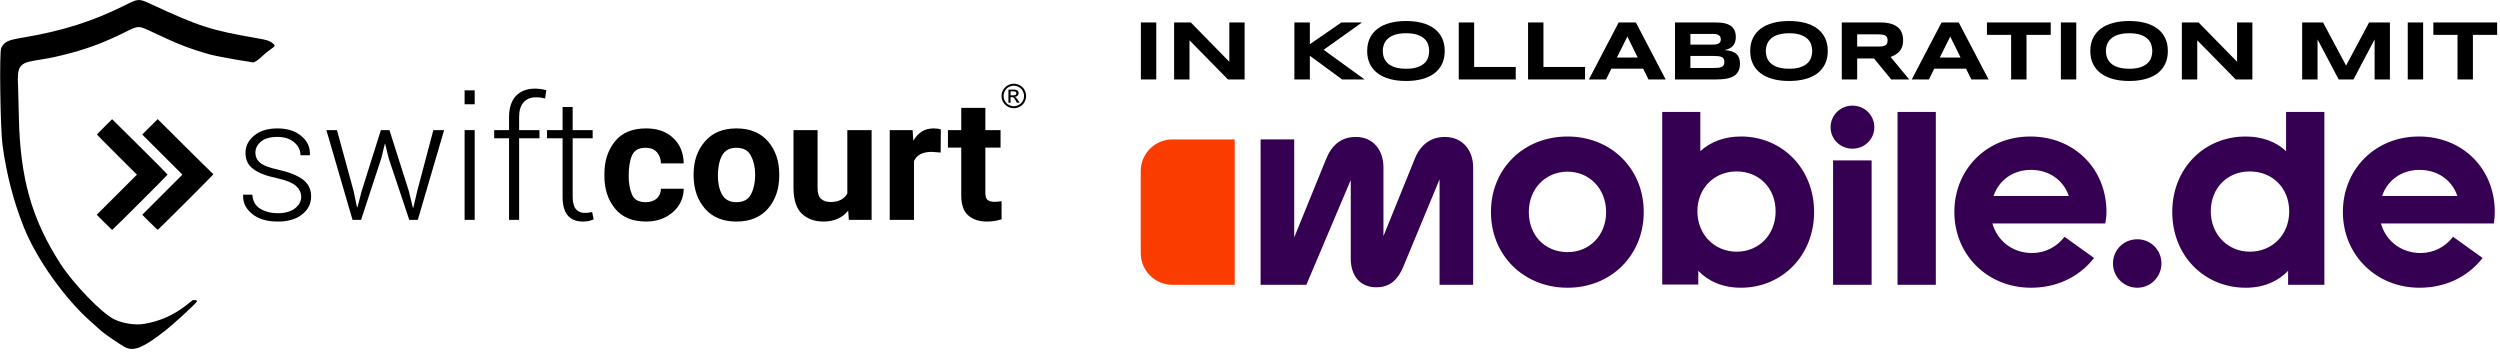
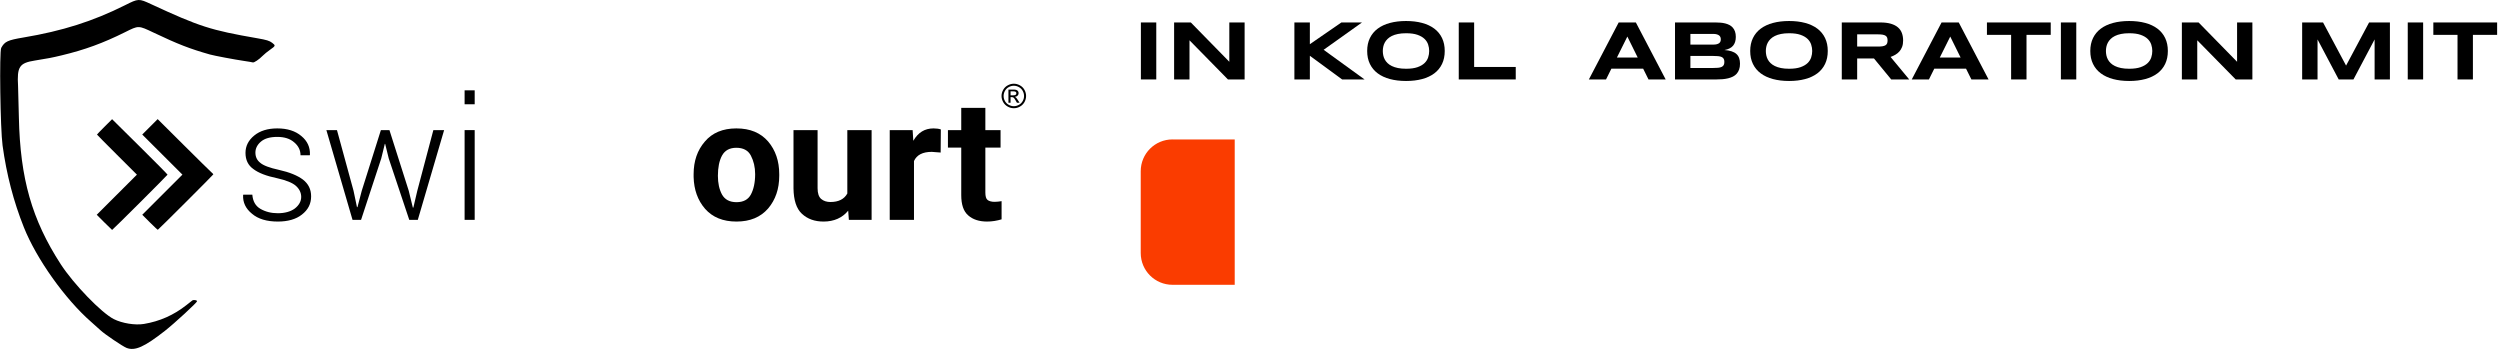
<svg xmlns="http://www.w3.org/2000/svg" width="100%" height="100%" viewBox="0 0 340 48" version="1.1" xml:space="preserve" style="fill-rule:evenodd;clip-rule:evenodd;stroke-linejoin:round;stroke-miterlimit:2;">
  <g transform="matrix(1,0,0,1,-22.563,-6.244)">
    <g transform="matrix(0.41,0,0,0.41,161.033,-7.727)">
      <g>
        <g transform="matrix(1,0,0,1,37.751,60.429)">
          <rect x="2.958" y="-18.903" width="5.104" height="18.903" style="fill-rule:nonzero;" />
          <path d="M31.836,0L19.082,-12.987L19.082,0L13.978,0L13.978,-18.903L19.522,-18.903L32.29,-5.861L32.29,-18.903L37.366,-18.903L37.366,0L31.836,0Z" style="fill-rule:nonzero;" />
          <path d="M59.007,-11.694L69.463,-18.903L76.301,-18.903L63.575,-9.837L77.154,0L69.711,0L59.007,-7.856L59.007,0L53.876,0L53.876,-18.903L59.007,-18.903L59.007,-11.694Z" style="fill-rule:nonzero;" />
        </g>
        <g transform="matrix(1,0,0,1,114.078,60.429)">
          <path d="M27.419,-9.438C27.419,-7.814 27.121,-6.381 26.525,-5.139C25.929,-3.896 25.076,-2.857 23.966,-2.022C22.856,-1.188 21.51,-0.557 19.928,-0.131C18.346,0.296 16.569,0.509 14.597,0.509C12.625,0.509 10.843,0.296 9.252,-0.131C7.661,-0.557 6.306,-1.188 5.187,-2.022C4.068,-2.857 3.206,-3.896 2.6,-5.139C1.995,-6.381 1.692,-7.814 1.692,-9.438C1.692,-11.061 1.995,-12.494 2.6,-13.737C3.206,-14.98 4.068,-16.019 5.187,-16.853C6.306,-17.688 7.661,-18.319 9.252,-18.745C10.843,-19.172 12.625,-19.385 14.597,-19.385C16.569,-19.385 18.346,-19.172 19.928,-18.745C21.51,-18.319 22.856,-17.688 23.966,-16.853C25.076,-16.019 25.929,-14.98 26.525,-13.737C27.121,-12.494 27.419,-11.061 27.419,-9.438ZM22.26,-9.438C22.26,-10.144 22.148,-10.848 21.923,-11.55C21.698,-12.251 21.299,-12.882 20.726,-13.441C20.153,-14.001 19.371,-14.455 18.38,-14.803C17.39,-15.152 16.129,-15.326 14.597,-15.326C13.57,-15.326 12.666,-15.246 11.887,-15.085C11.107,-14.925 10.433,-14.703 9.864,-14.418C9.296,-14.134 8.819,-13.801 8.434,-13.421C8.048,-13.04 7.741,-12.632 7.512,-12.196C7.282,-11.761 7.12,-11.307 7.023,-10.834C6.927,-10.362 6.879,-9.896 6.879,-9.438C6.879,-8.97 6.927,-8.498 7.023,-8.021C7.12,-7.544 7.282,-7.088 7.512,-6.652C7.741,-6.216 8.048,-5.81 8.434,-5.434C8.819,-5.058 9.296,-4.73 9.864,-4.451C10.433,-4.171 11.107,-3.951 11.887,-3.79C12.666,-3.63 13.57,-3.55 14.597,-3.55C16.129,-3.55 17.39,-3.724 18.38,-4.072C19.371,-4.421 20.153,-4.875 20.726,-5.434C21.299,-5.994 21.698,-6.624 21.923,-7.326C22.148,-8.028 22.26,-8.732 22.26,-9.438Z" style="fill-rule:nonzero;" />
          <path d="M32.069,0L32.069,-18.903L37.174,-18.903L37.174,-4.141L50.973,-4.141L50.973,0L32.069,0Z" style="fill-rule:nonzero;" />
-           <path d="M55.059,0L55.059,-18.903L60.163,-18.903L60.163,-4.141L73.962,-4.141L73.962,0L55.059,0Z" style="fill-rule:nonzero;" />
          <path d="M93.237,-3.577L82.698,-3.577L80.923,0L75.228,0L85.12,-18.903L90.815,-18.903L100.707,0L95.011,0L93.237,-3.577ZM84.528,-7.264L91.434,-7.264L87.995,-14.226L84.528,-7.264Z" style="fill-rule:nonzero;" />
          <path d="M125.361,-5.214C125.361,-4.48 125.265,-3.843 125.072,-3.302C124.88,-2.761 124.611,-2.295 124.267,-1.905C123.923,-1.516 123.511,-1.199 123.029,-0.956C122.548,-0.713 122.016,-0.521 121.433,-0.378C120.851,-0.236 120.23,-0.138 119.569,-0.083C118.909,-0.028 118.225,0 117.519,0L103.803,0L103.803,-18.903L117.272,-18.903C117.813,-18.903 118.356,-18.88 118.902,-18.834C119.448,-18.789 119.968,-18.704 120.463,-18.58C120.959,-18.456 121.42,-18.284 121.846,-18.064C122.273,-17.844 122.644,-17.555 122.96,-17.197C123.277,-16.84 123.525,-16.408 123.703,-15.904C123.882,-15.4 123.972,-14.803 123.972,-14.116C123.972,-12.886 123.669,-11.912 123.064,-11.192C122.458,-10.472 121.504,-9.993 120.202,-9.754C121.119,-9.69 121.906,-9.55 122.561,-9.335C123.217,-9.119 123.752,-8.826 124.164,-8.454C124.577,-8.083 124.88,-7.629 125.072,-7.092C125.265,-6.556 125.361,-5.93 125.361,-5.214ZM118.991,-13.304C118.991,-13.542 118.955,-13.769 118.881,-13.985C118.808,-14.2 118.675,-14.391 118.482,-14.556C118.29,-14.721 118.028,-14.854 117.698,-14.955C117.368,-15.056 116.946,-15.106 116.432,-15.106L108.907,-15.106L108.907,-11.557L116.432,-11.557C116.946,-11.557 117.368,-11.602 117.698,-11.694C118.028,-11.786 118.29,-11.91 118.482,-12.066C118.675,-12.222 118.808,-12.407 118.881,-12.623C118.955,-12.838 118.991,-13.065 118.991,-13.304ZM120.174,-5.806C120.174,-6.237 120.101,-6.583 119.954,-6.845C119.808,-7.106 119.578,-7.308 119.266,-7.45C118.955,-7.592 118.551,-7.686 118.056,-7.732C117.561,-7.778 116.969,-7.801 116.281,-7.801L108.907,-7.801L108.907,-3.797L116.281,-3.797C116.969,-3.797 117.561,-3.82 118.056,-3.866C118.551,-3.912 118.955,-4.008 119.266,-4.155C119.578,-4.302 119.808,-4.506 119.954,-4.767C120.101,-5.028 120.174,-5.375 120.174,-5.806Z" style="fill-rule:nonzero;" />
          <path d="M154.473,-9.438C154.473,-7.814 154.175,-6.381 153.578,-5.139C152.982,-3.896 152.129,-2.857 151.02,-2.022C149.91,-1.188 148.564,-0.557 146.982,-0.131C145.399,0.296 143.622,0.509 141.65,0.509C139.678,0.509 137.897,0.296 136.306,-0.131C134.714,-0.557 133.359,-1.188 132.24,-2.022C131.121,-2.857 130.259,-3.896 129.654,-5.139C129.048,-6.381 128.746,-7.814 128.746,-9.438C128.746,-11.061 129.048,-12.494 129.654,-13.737C130.259,-14.98 131.121,-16.019 132.24,-16.853C133.359,-17.688 134.714,-18.319 136.306,-18.745C137.897,-19.172 139.678,-19.385 141.65,-19.385C143.622,-19.385 145.399,-19.172 146.982,-18.745C148.564,-18.319 149.91,-17.688 151.02,-16.853C152.129,-16.019 152.982,-14.98 153.578,-13.737C154.175,-12.494 154.473,-11.061 154.473,-9.438ZM149.314,-9.438C149.314,-10.144 149.201,-10.848 148.976,-11.55C148.752,-12.251 148.353,-12.882 147.78,-13.441C147.206,-14.001 146.424,-14.455 145.434,-14.803C144.443,-15.152 143.182,-15.326 141.65,-15.326C140.623,-15.326 139.72,-15.246 138.94,-15.085C138.161,-14.925 137.486,-14.703 136.918,-14.418C136.349,-14.134 135.872,-13.801 135.487,-13.421C135.102,-13.04 134.794,-12.632 134.565,-12.196C134.336,-11.761 134.173,-11.307 134.077,-10.834C133.98,-10.362 133.932,-9.896 133.932,-9.438C133.932,-8.97 133.98,-8.498 134.077,-8.021C134.173,-7.544 134.336,-7.088 134.565,-6.652C134.794,-6.216 135.102,-5.81 135.487,-5.434C135.872,-5.058 136.349,-4.73 136.918,-4.451C137.486,-4.171 138.161,-3.951 138.94,-3.79C139.72,-3.63 140.623,-3.55 141.65,-3.55C143.182,-3.55 144.443,-3.724 145.434,-4.072C146.424,-4.421 147.206,-4.875 147.78,-5.434C148.353,-5.994 148.752,-6.624 148.976,-7.326C149.201,-8.028 149.314,-8.732 149.314,-9.438Z" style="fill-rule:nonzero;" />
          <path d="M164.227,0L159.123,0L159.123,-18.903L171.918,-18.903C173.293,-18.903 174.461,-18.761 175.419,-18.477C176.377,-18.192 177.157,-17.789 177.758,-17.266C178.359,-16.743 178.794,-16.113 179.065,-15.374C179.335,-14.636 179.471,-13.813 179.471,-12.905C179.471,-12.107 179.358,-11.41 179.134,-10.814C178.909,-10.217 178.606,-9.706 178.226,-9.28C177.845,-8.853 177.402,-8.493 176.898,-8.2C176.393,-7.906 175.862,-7.663 175.302,-7.47L181.493,0L175.522,0L169.799,-6.961L164.227,-6.961L164.227,0ZM174.311,-12.932C174.311,-13.299 174.263,-13.611 174.167,-13.868C174.071,-14.125 173.903,-14.333 173.665,-14.494C173.426,-14.654 173.108,-14.771 172.709,-14.845C172.31,-14.918 171.812,-14.955 171.216,-14.955L164.227,-14.955L164.227,-10.91L171.216,-10.91C171.812,-10.91 172.31,-10.947 172.709,-11.02C173.108,-11.093 173.426,-11.21 173.665,-11.371C173.903,-11.531 174.071,-11.74 174.167,-11.997C174.263,-12.254 174.311,-12.565 174.311,-12.932Z" style="fill-rule:nonzero;" />
          <path d="M200.341,-3.577L189.803,-3.577L188.028,0L182.332,0L192.224,-18.903L197.92,-18.903L207.812,0L202.116,0L200.341,-3.577ZM191.633,-7.264L198.539,-7.264L195.1,-14.226L191.633,-7.264Z" style="fill-rule:nonzero;" />
        </g>
        <g transform="matrix(1,0,0,1,320.923,60.429)">
          <path d="M13.551,-14.79L13.551,0L8.447,0L8.447,-14.79L0.426,-14.79L0.426,-18.903L21.586,-18.903L21.586,-14.79L13.551,-14.79Z" style="fill-rule:nonzero;" />
          <rect x="24.957" y="-18.903" width="5.104" height="18.903" style="fill-rule:nonzero;" />
          <path d="M60.438,-9.438C60.438,-7.814 60.14,-6.381 59.544,-5.139C58.948,-3.896 58.095,-2.857 56.985,-2.022C55.875,-1.188 54.529,-0.557 52.947,-0.131C51.365,0.296 49.588,0.509 47.616,0.509C45.644,0.509 43.862,0.296 42.271,-0.131C40.68,-0.557 39.324,-1.188 38.205,-2.022C37.086,-2.857 36.224,-3.896 35.619,-5.139C35.014,-6.381 34.711,-7.814 34.711,-9.438C34.711,-11.061 35.014,-12.494 35.619,-13.737C36.224,-14.98 37.086,-16.019 38.205,-16.853C39.324,-17.688 40.68,-18.319 42.271,-18.745C43.862,-19.172 45.644,-19.385 47.616,-19.385C49.588,-19.385 51.365,-19.172 52.947,-18.745C54.529,-18.319 55.875,-17.688 56.985,-16.853C58.095,-16.019 58.948,-14.98 59.544,-13.737C60.14,-12.494 60.438,-11.061 60.438,-9.438ZM55.279,-9.438C55.279,-10.144 55.167,-10.848 54.942,-11.55C54.717,-12.251 54.318,-12.882 53.745,-13.441C53.172,-14.001 52.39,-14.455 51.399,-14.803C50.409,-15.152 49.147,-15.326 47.616,-15.326C46.589,-15.326 45.685,-15.246 44.905,-15.085C44.126,-14.925 43.452,-14.703 42.883,-14.418C42.314,-14.134 41.838,-13.801 41.452,-13.421C41.067,-13.04 40.76,-12.632 40.531,-12.196C40.301,-11.761 40.138,-11.307 40.042,-10.834C39.946,-10.362 39.898,-9.896 39.898,-9.438C39.898,-8.97 39.946,-8.498 40.042,-8.021C40.138,-7.544 40.301,-7.088 40.531,-6.652C40.76,-6.216 41.067,-5.81 41.452,-5.434C41.838,-5.058 42.314,-4.73 42.883,-4.451C43.452,-4.171 44.126,-3.951 44.905,-3.79C45.685,-3.63 46.589,-3.55 47.616,-3.55C49.147,-3.55 50.409,-3.724 51.399,-4.072C52.39,-4.421 53.172,-4.875 53.745,-5.434C54.318,-5.994 54.717,-6.624 54.942,-7.326C55.167,-8.028 55.279,-8.732 55.279,-9.438Z" style="fill-rule:nonzero;" />
          <path d="M82.946,0L70.192,-12.987L70.192,0L65.088,0L65.088,-18.903L70.633,-18.903L83.4,-5.861L83.4,-18.903L88.476,-18.903L88.476,0L82.946,0Z" style="fill-rule:nonzero;" />
          <path d="M129.021,0L129.021,-13.276L122.004,0L117.107,0L110.09,-13.276L110.09,0L104.986,0L104.986,-18.903L111.92,-18.903L119.555,-4.595L127.191,-18.903L134.097,-18.903L134.097,0L129.021,0Z" style="fill-rule:nonzero;" />
          <rect x="140.013" y="-18.903" width="5.104" height="18.903" style="fill-rule:nonzero;" />
          <path d="M161.627,-14.79L161.627,0L156.523,0L156.523,-14.79L148.502,-14.79L148.502,-18.903L169.661,-18.903L169.661,-14.79L161.627,-14.79Z" style="fill-rule:nonzero;" />
        </g>
      </g>
    </g>
    <g transform="matrix(0.177,0,0,0.177,164.919,28.125)">
      <g transform="matrix(1,0,0,1,0,-110.2)">
-         <path d="M1054.27,91.46C1020.67,91.46 995.91,116.75 995.91,149.48C995.91,182.21 1021.2,207.66 1054.79,207.66C1073.66,207.66 1091.15,200.22 1103.27,184.8L1080.58,168.52C1074.52,176.32 1065.69,180.99 1055.65,180.99C1040.76,180.99 1028.98,171.8 1025.17,158.3L1111.92,158.3C1112.43,155.18 1112.6,152.59 1112.6,149.47L1112.62,149.47C1112.62,116.04 1087.86,91.45 1054.26,91.45L1054.27,91.46ZM1026.03,137.19C1030.19,124.9 1041.1,117.11 1054.78,117.11C1068.46,117.11 1079.71,124.72 1083.87,137.19L1026.03,137.19ZM952.26,72.59L952.26,102.71C944.82,95.62 933.9,91.46 921.26,91.46C889.4,91.46 864.81,115.88 864.81,149.48C864.81,183.08 889.4,207.66 921.26,207.66C935.28,207.66 946.19,202.63 953.81,194.67L953.81,205.41L981.69,205.41L981.69,72.59L952.26,72.59ZM924.37,179.96C907.57,179.96 894.41,166.8 894.41,148.96C894.41,131.12 907.06,118.3 924.37,118.3C941.68,118.3 954.67,130.95 954.67,148.96C954.67,166.97 941.69,179.96 924.37,179.96ZM837.97,207.66C827.59,207.66 819.26,199.35 819.26,188.95C819.26,178.55 827.57,170.42 837.97,170.42C848.37,170.42 856.5,178.73 856.5,188.95C856.5,199.17 848.35,207.66 837.97,207.66ZM814.25,149.48C814.25,116.05 789.32,91.46 755.73,91.46C722.14,91.46 697.37,116.75 697.37,149.48C697.37,182.21 722.66,207.66 756.25,207.66C775.12,207.66 792.61,200.22 804.73,184.8L782.04,168.52C775.98,176.32 767.15,180.99 757.11,180.99C742.22,180.99 730.44,171.8 726.63,158.3L813.38,158.3C813.9,155.18 814.24,152.59 814.24,149.47L814.25,149.48ZM727.48,137.19C731.64,124.9 742.55,117.11 756.23,117.11C769.91,117.11 781.16,124.72 785.32,137.19L727.48,137.19ZM653.71,72.59L653.71,205.41L683.14,205.41L683.14,72.59L653.71,72.59ZM619.08,100.82C609.56,100.82 602.28,93.38 602.28,84.36C602.28,75.34 609.56,67.74 619.08,67.74C628.6,67.74 635.88,75.18 635.88,84.36C635.88,93.54 628.44,100.82 619.08,100.82ZM633.81,205.41L604.2,205.41L604.2,109.83L633.81,109.83L633.81,205.41ZM533.36,91.46C520.54,91.47 509.98,95.62 502.19,102.72L502.19,72.58L472.92,72.58L472.92,205.22L500.62,205.22L500.62,194.66C508.24,202.63 519.33,207.65 533.35,207.65C565.2,207.65 589.62,182.72 589.62,149.47C589.62,116.22 565.21,91.45 533.35,91.45L533.36,91.46ZM530.08,179.96C513.1,179.96 499.94,166.8 499.94,148.96C499.94,131.12 512.94,118.3 530.08,118.3C547.22,118.3 560.04,130.95 560.04,148.96C560.04,166.97 547.22,179.96 530.08,179.96ZM400.2,91.46C366.77,91.46 341.32,115.88 341.32,149.48C341.32,183.08 366.79,207.66 400.2,207.66C433.61,207.66 458.72,182.73 458.72,149.48C458.72,116.23 433.63,91.46 400.2,91.46ZM400.2,180.3C383.04,180.3 370.41,167.66 370.41,149.48C370.41,131.3 383.58,118.48 400.2,118.48C416.82,118.48 429.81,131.47 429.81,149.48C429.81,167.49 416.99,180.3 400.2,180.3ZM327.64,115.18C327.64,102.37 319.85,91.8 305.81,91.8C295.25,91.8 287.1,97.69 282.78,108.6L258.72,167.99L258.72,115.18C258.72,102.37 251.28,91.8 237.42,91.8C225.99,91.8 218.89,98.38 214.73,108.6L190.14,169.03L190.14,93.71L164.33,93.71L164.33,205.4L199.48,205.4L233.6,124.87L233.6,185.48C233.6,198.12 240.52,207.31 253.17,207.31C264.08,207.31 269.97,201.07 273.95,191.56L301.83,124.37L301.83,205.41L327.64,205.41L327.64,115.18Z" style="fill:rgb(53,0,81);fill-rule:nonzero;" />
-       </g>
+         </g>
      <g transform="matrix(1,0,0,1,0,-110.2)">
        <path d="M96.64,93.72L144.44,93.72L144.44,205.41L96.64,205.41C83.14,205.41 72.22,194.5 72.22,180.99L72.22,118.12C72.22,104.62 83.13,93.7 96.64,93.7L96.64,93.72Z" style="fill:rgb(250,60,0);fill-rule:nonzero;" />
      </g>
    </g>
    <g transform="matrix(0.292,0,0,0.292,43.439,5.64)">
      <g id="path3824" transform="matrix(1,0,0,1,-744.93,0)">
        <path d="M732.376,164.102C730.607,163.408 722.309,157.807 720.336,155.975C719.31,155.022 717.326,153.244 715.925,152.023C703.788,141.437 690.449,122.703 684.577,107.994C679.757,95.921 676.5,83.42 674.634,69.84C673.578,62.155 673.081,26.075 674.008,24.366C675.61,21.409 676.99,20.765 684.388,19.525C702.531,16.483 716.781,11.955 731.647,4.508C737.959,1.345 738.062,1.341 743.77,3.986C766.394,14.471 771.548,16.126 793.338,19.9C797.627,20.643 798.92,21.041 800.207,22.016C801.86,23.268 801.811,23.437 799.284,25.192C798.031,26.063 796.416,27.385 795.696,28.128C794.104,29.774 791.731,31.354 791.172,31.14C790.949,31.055 789.166,30.751 787.211,30.465C782.821,29.824 773.165,28.005 771.219,27.452C761.754,24.764 756.43,22.695 744.91,17.228C737.843,13.874 738.059,13.877 731.692,17.05C721.437,22.16 712.959,25.258 702.107,27.861C697.595,28.944 695.746,29.301 689.673,30.264C682.457,31.408 681.311,33.148 681.849,42.135C681.91,43.141 682.08,49.727 682.229,56.771C682.829,85.235 688.291,104.394 701.712,125.108C707.725,134.389 720.686,147.794 726.456,150.7C730.347,152.659 736.399,153.628 740.489,152.945C747.823,151.722 754.349,148.829 760.219,144.201C761.424,143.25 762.672,142.27 762.992,142.022C763.56,141.583 765.225,141.842 765.225,142.37C765.226,142.969 754.687,152.678 750.307,156.113C740.653,163.684 736.28,165.632 732.376,164.102ZM722.021,105.631L718.492,102.103L727.848,92.755L737.204,83.408L727.906,74.144C722.793,69.049 718.609,64.816 718.609,64.738C718.609,64.659 720.192,63.016 722.128,61.087L725.647,57.579L738.557,70.358C745.658,77.386 751.467,83.26 751.467,83.411C751.467,83.658 725.9,109.16 725.653,109.16C725.596,109.16 723.962,107.572 722.021,105.631ZM743.226,105.627L739.696,102.098L758.404,83.407L749.044,74.068L739.684,64.728L743.279,61.137L746.875,57.547L758.857,69.468C765.447,76.026 771.281,81.768 771.821,82.229C772.361,82.69 772.803,83.158 772.803,83.268C772.803,83.477 747.268,108.974 746.942,109.09C746.84,109.126 745.168,107.568 743.226,105.627Z" style="fill-rule:nonzero;" />
      </g>
      <g transform="matrix(1,0,0,1,-744.93,0)">
        <g>
          <g>
            <path d="M1145.63,41.059C1146.59,41.059 1147.52,41.307 1148.44,41.803C1149.35,42.283 1150.07,42.996 1150.58,43.91C1151.09,44.823 1151.34,45.768 1151.34,46.775C1151.34,47.751 1151.09,48.696 1150.6,49.61C1150.08,50.508 1149.38,51.221 1148.47,51.716C1147.57,52.227 1146.62,52.475 1145.63,52.475C1144.64,52.475 1143.69,52.227 1142.79,51.716C1141.88,51.221 1141.18,50.508 1140.66,49.61C1140.17,48.696 1139.9,47.751 1139.9,46.775C1139.9,45.768 1140.17,44.823 1140.68,43.91C1141.19,42.996 1141.91,42.283 1142.82,41.803C1143.74,41.307 1144.67,41.059 1145.63,41.059ZM1145.63,42.004C1144.82,42.004 1144.05,42.206 1143.29,42.624C1142.53,43.027 1141.94,43.615 1141.5,44.39C1141.07,45.149 1140.87,45.939 1140.87,46.775C1140.87,47.596 1141.07,48.386 1141.49,49.129C1141.91,49.888 1142.5,50.477 1143.26,50.895C1144.02,51.313 1144.81,51.53 1145.63,51.53C1146.45,51.53 1147.24,51.313 1148,50.895C1148.76,50.477 1149.35,49.888 1149.77,49.129C1150.19,48.386 1150.39,47.596 1150.39,46.775C1150.39,45.939 1150.18,45.149 1149.76,44.39C1149.32,43.615 1148.73,43.027 1147.97,42.624C1147.21,42.206 1146.44,42.004 1145.63,42.004ZM1143.12,49.919L1143.12,43.786L1145.24,43.786C1145.96,43.786 1146.48,43.832 1146.81,43.956C1147.13,44.064 1147.38,44.266 1147.59,44.545C1147.77,44.823 1147.86,45.133 1147.86,45.443C1147.86,45.892 1147.71,46.279 1147.38,46.62C1147.06,46.945 1146.64,47.131 1146.11,47.178C1146.33,47.271 1146.5,47.379 1146.64,47.503C1146.89,47.751 1147.18,48.154 1147.54,48.727L1148.3,49.919L1147.07,49.919L1146.53,48.959C1146.11,48.2 1145.75,47.72 1145.49,47.519C1145.32,47.379 1145.06,47.317 1144.7,47.317L1144.11,47.317L1144.11,49.919L1143.12,49.919ZM1144.11,46.465L1145.32,46.465C1145.89,46.465 1146.3,46.388 1146.5,46.202C1146.72,46.032 1146.81,45.815 1146.81,45.536C1146.81,45.35 1146.76,45.18 1146.67,45.04C1146.56,44.901 1146.42,44.792 1146.24,44.715C1146.07,44.653 1145.72,44.607 1145.24,44.607L1144.11,44.607L1144.11,46.465Z" style="fill-rule:nonzero;" />
          </g>
        </g>
        <g>
          <g>
            <path d="M813.724,93.779C813.724,91.8 812.849,90.058 811.257,88.633C809.665,87.208 806.72,86.02 802.501,85.07C797.487,84.041 793.825,82.616 791.437,80.795C788.97,79.053 787.776,76.52 787.776,73.274C787.776,70.107 789.129,67.415 791.835,65.199C794.542,62.982 798.123,61.874 802.581,61.874C807.277,61.874 811.018,63.061 813.804,65.436C816.59,67.732 817.943,70.661 817.784,74.145L817.704,74.382L813.406,74.382C813.406,72.086 812.451,70.028 810.461,68.365C808.471,66.624 805.844,65.832 802.581,65.832C799.238,65.832 796.691,66.545 794.94,68.049C793.268,69.474 792.393,71.216 792.393,73.116C792.393,75.095 793.109,76.678 794.621,77.866C796.054,79.132 798.999,80.241 803.377,81.191C808.312,82.299 811.973,83.803 814.52,85.703C817.067,87.683 818.341,90.216 818.341,93.541C818.341,97.025 816.908,99.796 814.043,102.012C811.257,104.229 807.436,105.258 802.82,105.258C797.726,105.258 793.666,104.071 790.801,101.616C787.856,99.241 786.502,96.312 786.662,92.987L786.741,92.75L790.96,92.75C791.199,95.758 792.393,97.975 794.701,99.321C797.009,100.666 799.715,101.379 802.82,101.379C806.163,101.379 808.869,100.587 810.779,99.162C812.69,97.658 813.724,95.837 813.724,93.779Z" style="fill-rule:nonzero;" />
          </g>
          <g>
            <path d="M838.103,90.929L839.695,98.529L839.933,98.529L841.923,90.929L850.838,62.665L854.818,62.665L863.812,90.929L865.722,98.766L865.961,98.766L867.792,90.929L875.274,62.665L880.289,62.665L868.031,104.467L864.051,104.467L854.499,75.887L852.828,69.078L852.669,69.078L850.997,75.887L841.605,104.467L837.625,104.467L825.447,62.665L830.382,62.665L838.103,90.929Z" style="fill-rule:nonzero;" />
          </g>
          <g>
            <path d="M894.523,104.467L889.827,104.467L889.827,62.665L894.523,62.665L894.523,104.467ZM894.523,50.632L889.827,50.632L889.827,44.14L894.523,44.14L894.523,50.632Z" style="fill-rule:nonzero;" />
          </g>
          <g>
-             <path d="M910.525,104.467L910.525,66.465L903.6,66.465L903.6,62.665L910.525,62.665L910.525,56.569C910.525,52.294 911.639,49.048 913.709,46.752C915.858,44.536 918.803,43.348 922.624,43.348C923.42,43.348 924.295,43.427 925.171,43.506C926.046,43.665 927.001,43.823 927.877,44.061L927.32,47.94C926.683,47.782 926.046,47.623 925.41,47.544C924.773,47.465 923.977,47.386 923.101,47.386C920.554,47.386 918.644,48.177 917.211,49.84C915.858,51.423 915.221,53.64 915.221,56.569L915.221,62.665L924.693,62.665L924.693,66.465L915.221,66.465L915.221,104.467L910.525,104.467Z" style="fill-rule:nonzero;" />
-           </g>
+             </g>
          <g>
-             <path d="M940.158,51.898L940.158,62.665L949.471,62.665L949.471,66.465L940.158,66.465L940.158,93.7C940.158,96.391 940.715,98.371 941.67,99.479C942.705,100.666 943.978,101.221 945.65,101.221C946.207,101.221 946.764,101.221 947.321,101.141C947.879,101.062 948.515,100.983 949.232,100.825L949.948,104.229C949.311,104.546 948.515,104.783 947.56,105.021C946.685,105.179 945.73,105.258 944.854,105.258C941.909,105.258 939.601,104.387 937.929,102.487C936.337,100.666 935.462,97.737 935.462,93.7L935.462,66.465L928.218,66.465L928.218,62.665L935.462,62.665L935.462,51.898L940.158,51.898Z" style="fill-rule:nonzero;" />
-           </g>
+             </g>
          <g>
-             <path d="M974.207,96.233C976.277,96.233 977.948,95.679 979.301,94.57C980.575,93.383 981.212,91.879 981.291,89.979L991.878,89.979C991.798,94.412 990.126,98.054 986.704,100.983C983.361,103.833 979.301,105.258 974.366,105.258C967.919,105.258 963.064,103.2 959.8,99.083C956.537,95.045 954.945,90.058 954.945,84.12L954.945,83.012C954.945,77.074 956.537,72.086 959.8,67.97C963.064,63.932 967.84,61.874 974.366,61.874C979.54,61.874 983.759,63.299 986.943,66.307C990.126,69.236 991.798,73.195 991.878,78.182L981.291,78.182C981.212,76.203 980.655,74.461 979.461,73.036C978.187,71.611 976.436,70.899 974.128,70.899C970.864,70.899 968.795,72.086 967.76,74.541C966.725,76.916 966.248,80.162 966.248,84.12C966.248,87.287 966.725,90.137 967.76,92.591C968.715,95.045 970.864,96.233 974.207,96.233Z" style="fill-rule:nonzero;" />
-           </g>
+             </g>
          <g>
            <path d="M996.492,83.17C996.492,77.074 998.243,72.007 1001.75,67.97C1005.17,63.932 1010.1,61.874 1016.39,61.874C1022.84,61.874 1027.69,63.932 1031.2,67.97C1034.62,72.007 1036.37,77.074 1036.37,83.17L1036.37,83.962C1036.37,90.058 1034.62,95.125 1031.2,99.162C1027.69,103.2 1022.84,105.258 1016.47,105.258C1010.18,105.258 1005.33,103.279 1001.83,99.321C998.402,95.362 996.651,90.454 996.492,84.516L996.492,83.17ZM1007.8,83.962C1007.8,87.366 1008.43,90.295 1009.71,92.67C1011.06,95.045 1013.29,96.233 1016.47,96.233C1019.65,96.233 1021.88,95.045 1023.16,92.67C1024.43,90.295 1025.15,87.129 1025.15,83.17C1025.15,79.845 1024.43,76.995 1023.16,74.541C1021.88,72.086 1019.58,70.899 1016.39,70.899C1013.29,70.899 1011.06,72.086 1009.71,74.541C1008.43,76.916 1007.8,80.082 1007.8,83.962Z" style="fill-rule:nonzero;" />
          </g>
          <g>
            <path d="M1068.8,104.467L1068.48,100.191C1065.78,103.517 1061.88,105.258 1057.02,105.258C1052.88,105.258 1049.54,104.071 1046.91,101.616C1044.36,99.241 1043.09,95.283 1043.01,89.82L1043.01,62.665L1054.23,62.665L1054.23,89.741C1054.23,92.116 1054.79,93.779 1055.9,94.729C1057.02,95.679 1058.45,96.154 1060.2,96.154C1064.02,96.154 1066.65,94.808 1068.08,92.195L1068.08,62.665L1079.39,62.665L1079.39,104.467L1068.8,104.467Z" style="fill-rule:nonzero;" />
          </g>
          <g>
            <path d="M1107.41,72.799C1103.19,72.799 1100.4,74.224 1099.13,77.074L1099.13,104.467L1087.83,104.467L1087.83,62.665L1098.5,62.665L1098.81,67.653C1101.04,63.774 1104.15,61.874 1108.21,61.874C1109.56,61.874 1110.75,62.032 1111.63,62.349L1111.55,73.116L1107.41,72.799Z" style="fill-rule:nonzero;" />
          </g>
          <g>
            <path d="M1139.93,104.229C1137.78,104.862 1135.55,105.258 1133.16,105.258C1129.5,105.258 1126.56,104.308 1124.41,102.408C1122.18,100.508 1121.14,97.341 1121.14,92.908L1121.14,70.82L1114.94,70.82L1114.94,62.665L1121.14,62.665L1121.14,52.294L1132.37,52.294L1132.37,62.665L1139.45,62.665L1139.45,70.82L1132.37,70.82L1132.37,91.72C1132.37,93.462 1132.69,94.65 1133.4,95.204C1134.12,95.758 1135.23,96.075 1136.67,96.075C1137.78,96.075 1138.89,95.916 1139.93,95.758L1139.93,104.229Z" style="fill-rule:nonzero;" />
          </g>
        </g>
      </g>
    </g>
  </g>
</svg>